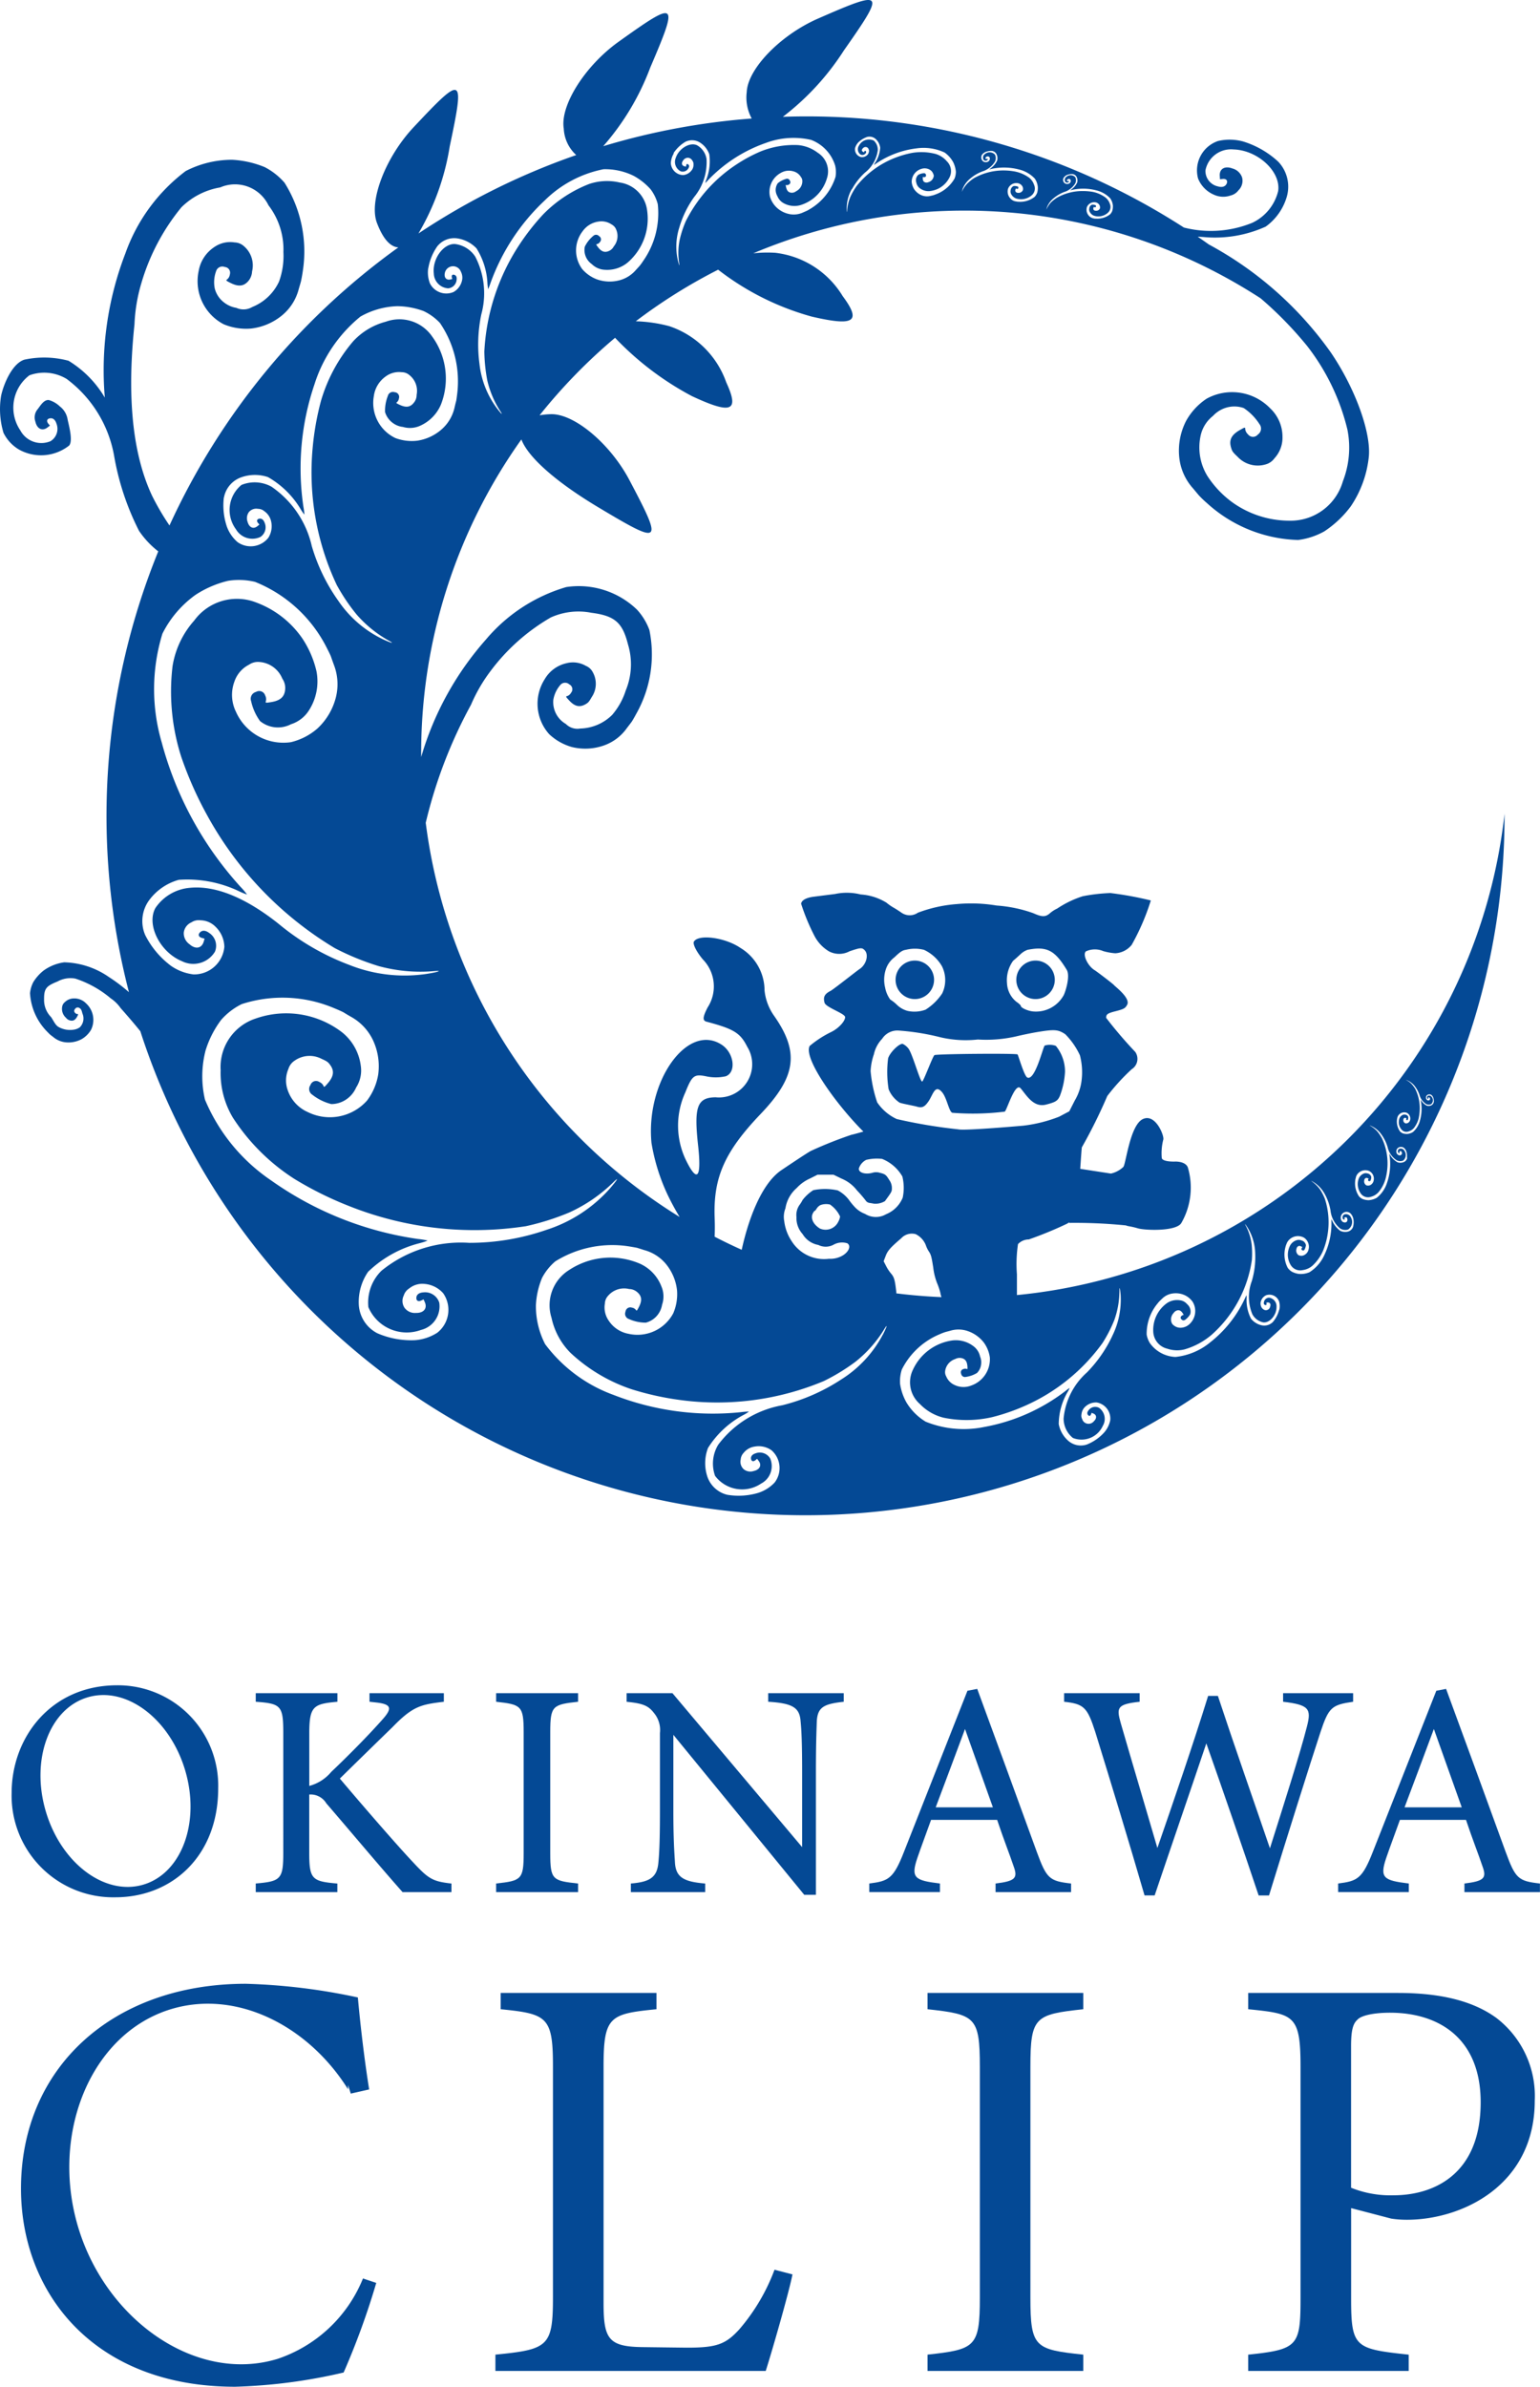
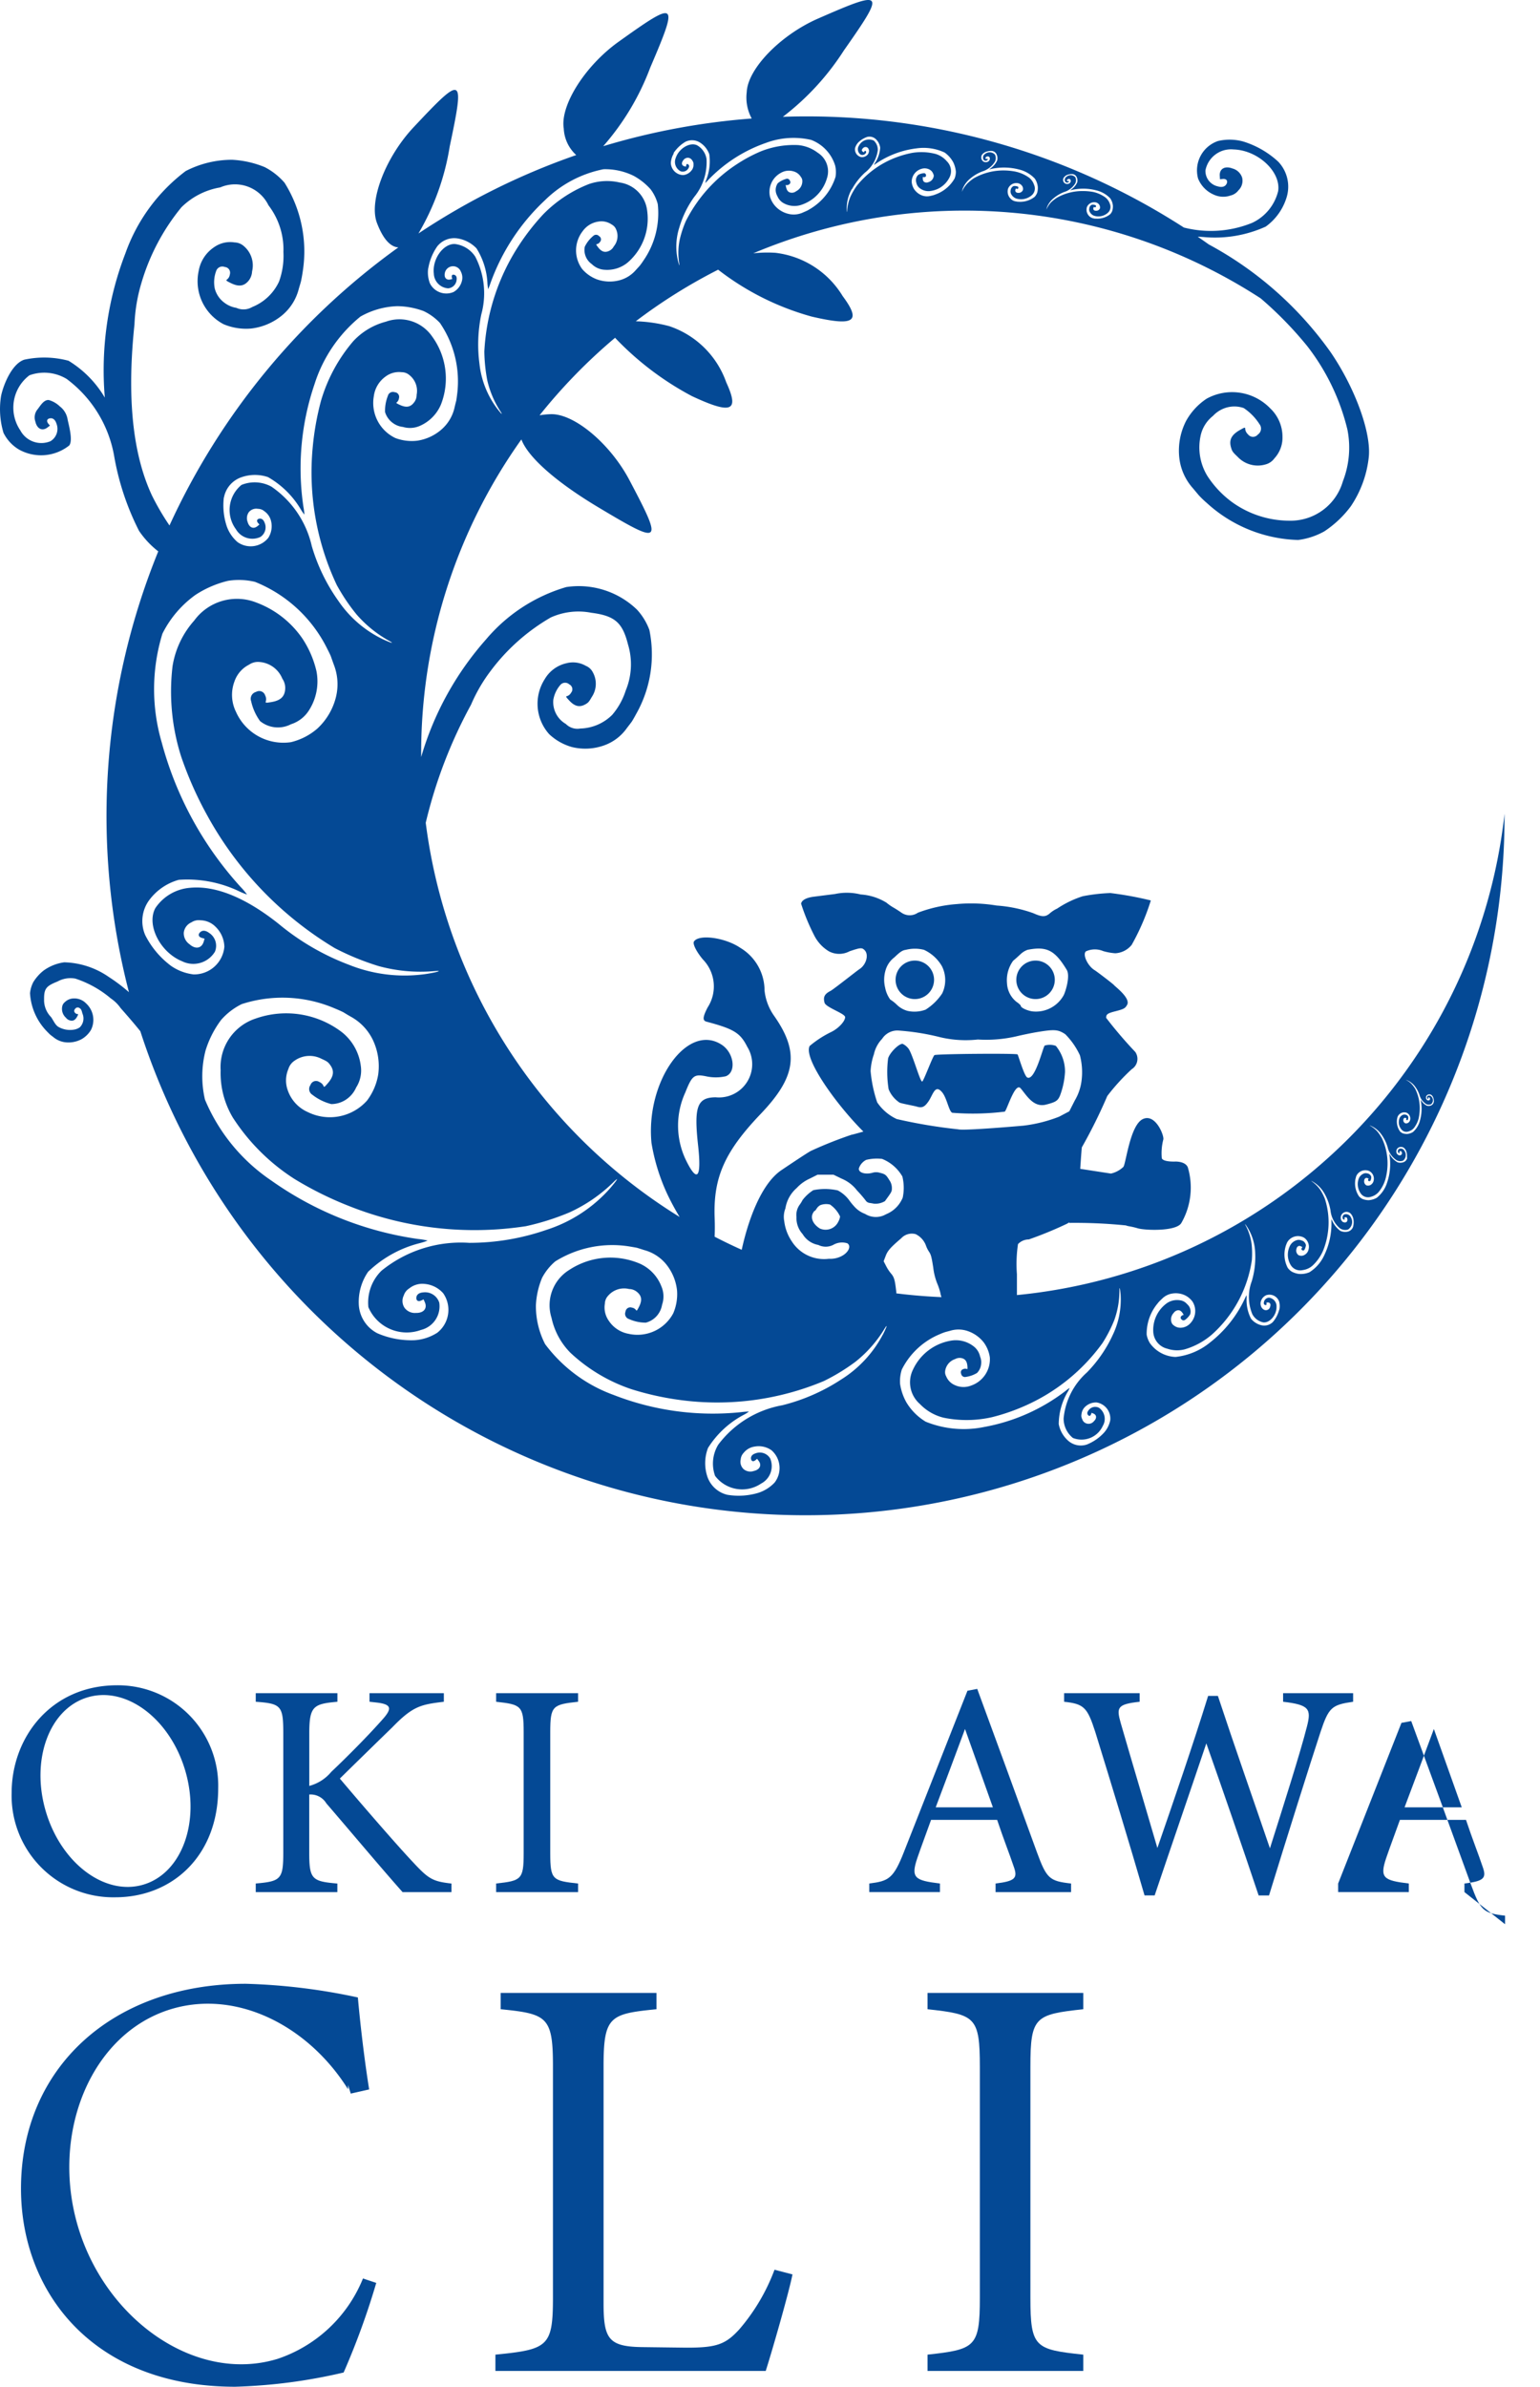
<svg xmlns="http://www.w3.org/2000/svg" width="157.64" height="244.187" viewBox="0 0 157.64 244.187">
  <path d="M154.01,83.26A55.629,55.629,0,0,1,104.095,132.5v-2.138a13.749,13.749,0,0,1,.112-3.077,1.528,1.528,0,0,1,1.109-.478,39.015,39.015,0,0,0,3.872-1.59,2.1,2.1,0,0,0,.256-.156v.055a51.611,51.611,0,0,1,5.817.259c.21.1.438.069,1.207.294s4,.331,4.471-.565a7.268,7.268,0,0,0,.645-5.687c-.277-.631-1.305-.576-1.305-.576s-1.222.052-1.354-.346a5.6,5.6,0,0,1,.153-1.9c.124-.369-.8-2.737-2.109-2.092s-1.723,4.635-1.985,4.892a2.73,2.73,0,0,1-1.265.674l-3.143-.484c.072-1.075.121-1.752.161-2.19a52.886,52.886,0,0,0,2.61-5.264,21.266,21.266,0,0,1,2.5-2.74,1.247,1.247,0,0,0,.392-1.723l-.035-.049a44.015,44.015,0,0,1-2.976-3.483c0-.363.144-.47.956-.674.861-.222,1-.3,1.2-.671.357-.683-1.265-1.878-1.334-1.988s-1.789-1.417-1.988-1.536c-.714-.423-1.279-1.619-.9-1.933a2.191,2.191,0,0,1,1.766-.026,5.947,5.947,0,0,0,1.236.222,2.311,2.311,0,0,0,1.68-.861,23.485,23.485,0,0,0,1.959-4.543,35.558,35.558,0,0,0-4.14-.758,18.03,18.03,0,0,0-2.835.328,10.375,10.375,0,0,0-2.613,1.262,3.106,3.106,0,0,0-.732.47c-.461.406-.81.406-1.714,0a13.992,13.992,0,0,0-3.745-.781,15.931,15.931,0,0,0-4.039-.153,14.228,14.228,0,0,0-4.028.887,1.47,1.47,0,0,1-1.674,0c-.2-.141-.542-.363-.778-.5a5.073,5.073,0,0,1-.763-.527,5.732,5.732,0,0,0-2.642-.841,5.824,5.824,0,0,0-2.627-.046l-2.161.274c-.789.1-1.25.36-1.308.717a21.222,21.222,0,0,0,1.36,3.281,3.981,3.981,0,0,0,1.478,1.587,2.253,2.253,0,0,0,2.123,0c1.121-.38,1.268-.389,1.538-.115.461.464.17,1.51-.547,1.956-.251.164-2.642,2.06-2.933,2.21-.622.317-.778.631-.619,1.213.13.484,2.106,1.1,2.106,1.475,0,.421-.674,1.147-1.4,1.507a10.59,10.59,0,0,0-2.23,1.443c-.668,1.265,2.74,6.01,5.5,8.758-.49.138-1.037.294-1.227.328a42.178,42.178,0,0,0-4.1,1.628c-.291.118-2.959,1.919-3.086,2.005-2.106,1.44-3.42,5.266-4.042,8.133-.936-.421-1.864-.867-2.774-1.34.029-.588.029-1.291,0-2.025-.13-4.071,1.057-6.707,4.71-10.53s4-6.341,1.331-10.109a5.473,5.473,0,0,1-.931-2.527,5.092,5.092,0,0,0-2.481-4.362c-1.544-1.054-4.252-1.426-4.745-.645-.147.239.245,1.031.91,1.827a3.957,3.957,0,0,1,.493,4.912c-.51.985-.539,1.348-.118,1.461,2.809.746,3.451,1.144,4.172,2.57a3.4,3.4,0,0,1-3.235,5.166c-1.9.02-2.239.962-1.792,4.984.363,3.325-.109,3.82-1.291,1.36a8.139,8.139,0,0,1-.026-6.834c.691-1.731.9-1.9,2.109-1.662a4.685,4.685,0,0,0,2.04,0c1.1-.421.841-2.4-.421-3.224-3.5-2.285-7.793,3.725-7.188,10.043a20.084,20.084,0,0,0,1.619,5.238,25.749,25.749,0,0,0,1.262,2.339A55.641,55.641,0,0,1,43.58,84.179,48.552,48.552,0,0,1,48.216,72.1a16.329,16.329,0,0,1,2-3.446,20.441,20.441,0,0,1,6.162-5.48,6.878,6.878,0,0,1,4.151-.481c2.42.308,3.192,1.011,3.754,3.235a7,7,0,0,1-.23,4.716,7.152,7.152,0,0,1-1.391,2.5A4.808,4.808,0,0,1,59.4,74.536a1.665,1.665,0,0,1-1.478-.467A2.578,2.578,0,0,1,56.64,71.6a3.118,3.118,0,0,1,.709-1.51.635.635,0,0,1,.89-.1l.032.029a.554.554,0,0,1,.265.735.6.6,0,0,1-.078.118.732.732,0,0,1-.372.337c-.19.049-.19.055.144.421.588.651,1.095.772,1.708.421.282-.161.363-.259.631-.729a2.421,2.421,0,0,0,.107-2.553,1.378,1.378,0,0,0-.706-.645,2.642,2.642,0,0,0-2-.265,3.447,3.447,0,0,0-2.207,1.622,4.665,4.665,0,0,0,.452,5.632,5.615,5.615,0,0,0,2.316,1.314,5.728,5.728,0,0,0,3.264-.15A4.832,4.832,0,0,0,64.17,74.49c.21-.271.421-.55.481-.631s.279-.455.487-.844a12.354,12.354,0,0,0,1.334-8.565,6.281,6.281,0,0,0-1.262-2.071,8.586,8.586,0,0,0-7.246-2.316,17,17,0,0,0-8.214,5.359,31.351,31.351,0,0,0-6.638,12.031v-.311A55.3,55.3,0,0,1,53.37,44.96c.671,1.775,3.428,4.293,7.986,7.009,6.407,3.829,6.537,3.708,3.06-2.875-1.971-3.716-5.655-6.8-8.047-6.718a8.322,8.322,0,0,0-1.135.112A55.989,55.989,0,0,1,62.96,34.56a30.667,30.667,0,0,0,7.862,5.964c4.068,1.9,4.892,1.57,3.518-1.409a9.328,9.328,0,0,0-5.831-5.745,14.98,14.98,0,0,0-3.428-.5,55.34,55.34,0,0,1,8.43-5.278,27.569,27.569,0,0,0,9.585,4.8c4.373,1.017,5.111.524,3.158-2.106a9.32,9.32,0,0,0-6.891-4.422,13.4,13.4,0,0,0-2.256.052,55.69,55.69,0,0,1,51.938,4.607l.1.086a37.892,37.892,0,0,1,4.667,4.8,22.525,22.525,0,0,1,4.114,8.542,9.5,9.5,0,0,1-.464,5.289,5.565,5.565,0,0,1-5.477,4.033,10.062,10.062,0,0,1-5.825-1.87,10.2,10.2,0,0,1-2.564-2.7,5.6,5.6,0,0,1-.709-4.062,3.506,3.506,0,0,1,1.282-2.092,3.005,3.005,0,0,1,1.227-.8,2.912,2.912,0,0,1,1.916,0,5.587,5.587,0,0,1,1.616,1.651.73.73,0,0,1-.135,1.031l-.032.023a.641.641,0,0,1-.9.1.748.748,0,0,1-.115-.118.889.889,0,0,1-.279-.51c0-.228-.017-.23-.519.055-.9.5-1.167,1.034-.928,1.824.1.36.187.478.651.913a2.821,2.821,0,0,0,2.869.8,1.63,1.63,0,0,0,.919-.631,3.108,3.108,0,0,0,.821-2.187,4.006,4.006,0,0,0-1.265-2.93,5.419,5.419,0,0,0-6.5-.98,6.5,6.5,0,0,0-2.109,2.287,6.671,6.671,0,0,0-.691,3.734,5.6,5.6,0,0,0,1.412,3.16c.248.3.513.614.591.706a9.818,9.818,0,0,0,.81.778,14.433,14.433,0,0,0,9.352,3.791,7.378,7.378,0,0,0,2.682-.882,10.745,10.745,0,0,0,2.714-2.567,11.125,11.125,0,0,0,1.838-5.033c.262-2.5-1.4-7.061-3.9-10.723a36.538,36.538,0,0,0-12.48-11.034q-.562-.4-1.129-.787c.156,0,.369.017.6.032a12.6,12.6,0,0,0,6.361-1.069,5.745,5.745,0,0,0,2.123-2.95,3.714,3.714,0,0,0-.841-3.688,9.331,9.331,0,0,0-3.581-2.066,5.245,5.245,0,0,0-2.587-.052,3.176,3.176,0,0,0-2.04,3.84,3.022,3.022,0,0,0,1.6,1.645,2.283,2.283,0,0,0,1.72.092,1.406,1.406,0,0,0,.812-.533,1.355,1.355,0,0,0,.377-1.3,1.429,1.429,0,0,0-.988-.933c-.789-.3-1.36.04-1.3.769l.02.334.274-.029c.36-.035.533.153.426.444-.135.331-.467.447-.913.314a1.614,1.614,0,0,1-1.273-1.642,2.663,2.663,0,0,1,2.869-2.138c2.5.069,4.877,2.285,4.572,4.264a4.857,4.857,0,0,1-2.65,3.241,11.2,11.2,0,0,1-7,.484,71.218,71.218,0,0,0-38.72-11.371c-.781,0-1.556.017-2.331.043a26.569,26.569,0,0,0,6.249-6.79C90.67-.948,90.56-1.083,83.738,1.9c-3.852,1.685-7.2,5.137-7.3,7.525a4.507,4.507,0,0,0,.51,2.7,71.211,71.211,0,0,0-15.2,2.832,26.005,26.005,0,0,0,4.808-8.029c2.933-6.86,2.8-6.969-3.258-2.639-3.423,2.455-5.981,6.511-5.589,8.87a3.9,3.9,0,0,0,1.276,2.705,71.171,71.171,0,0,0-16.151,8.023,25.38,25.38,0,0,0,3.2-8.9c1.541-7.306,1.392-7.387-3.7-1.965-2.881,3.071-4.6,7.557-3.748,9.789.628,1.654,1.386,2.455,2.19,2.5A71.879,71.879,0,0,0,17.349,53.762a25.959,25.959,0,0,1-1.783-3.045c-2.23-4.751-2.489-11-1.8-17.542a17.083,17.083,0,0,1,.7-4.189,21.9,21.9,0,0,1,4.105-7.779,7.4,7.4,0,0,1,3.967-2.031,3.811,3.811,0,0,1,4.947,1.832,7.425,7.425,0,0,1,1.527,4.785,7.678,7.678,0,0,1-.449,3.016,5.121,5.121,0,0,1-2.74,2.6,1.755,1.755,0,0,1-1.634.086,2.721,2.721,0,0,1-1.236-.536,2.6,2.6,0,0,1-.971-1.449,3.273,3.273,0,0,1,.141-1.769.664.664,0,0,1,.83-.444l.061.02a.585.585,0,0,1,.536.64.407.407,0,0,1-.026.141.761.761,0,0,1-.254.472c-.164.124-.161.13.311.369.827.421,1.383.363,1.861-.21a1.661,1.661,0,0,0,.363-.965,2.59,2.59,0,0,0-.844-2.584,1.48,1.48,0,0,0-.942-.377,2.851,2.851,0,0,0-2.092.481,3.668,3.668,0,0,0-1.59,2.44,4.967,4.967,0,0,0,2.553,5.448,5.957,5.957,0,0,0,2.812.441,6.067,6.067,0,0,0,3.192-1.366,5.14,5.14,0,0,0,1.688-2.679c.1-.346.21-.7.233-.81s.115-.556.179-1.011A13.2,13.2,0,0,0,29.129,18.7,6.782,6.782,0,0,0,27.1,17.1a10.092,10.092,0,0,0-3.33-.752A10.318,10.318,0,0,0,19.009,17.5a18.119,18.119,0,0,0-6.171,8.415,33.257,33.257,0,0,0-2.109,14.765,10.873,10.873,0,0,0-3.714-3.771A9.642,9.642,0,0,0,2.483,36.8C1.222,37.219.36,39.325.11,40.507a8.42,8.42,0,0,0,.248,3.777,4.112,4.112,0,0,0,1.567,1.7,4.644,4.644,0,0,0,5.16-.406c.395-.5-.023-2-.161-2.642a2.089,2.089,0,0,0-.8-1.357A2.681,2.681,0,0,0,5,40.93c-.536-.061-.913.66-1.173.971a1.294,1.294,0,0,0-.207,1.23c.164.749.714,1.014,1.245.6l.248-.187-.164-.193c-.207-.256-.153-.484.13-.544.317-.072.568.118.7.533a1.474,1.474,0,0,1-.611,1.8,2.434,2.434,0,0,1-3.083-1.1,4.146,4.146,0,0,1,.928-5.644,4.439,4.439,0,0,1,3.812.375,12.532,12.532,0,0,1,4.843,7.79,27.04,27.04,0,0,0,2.561,7.747A9.149,9.149,0,0,0,16.2,56.412a71.84,71.84,0,0,0-3,45.1,17.327,17.327,0,0,0-2.051-1.55,8.371,8.371,0,0,0-4.575-1.507,4.7,4.7,0,0,0-2.109.841,4.529,4.529,0,0,0-1.049,1.173,3.105,3.105,0,0,0-.343,1.149,6.1,6.1,0,0,0,1.723,3.9c.15.153.3.305.337.337s.173.133.308.236a2.334,2.334,0,0,0,1.357.556,2.848,2.848,0,0,0,1.564-.334,2.682,2.682,0,0,0,.942-.925,2.286,2.286,0,0,0-.5-2.737,1.672,1.672,0,0,0-1.247-.5,1.334,1.334,0,0,0-.919.377.75.75,0,0,0-.259.4,1.215,1.215,0,0,0,.375,1.2.735.735,0,0,0,.4.271c.331.092.562-.035.761-.421.109-.21.109-.225.02-.225a.336.336,0,0,1-.228-.109.271.271,0,0,1-.055-.38l.035-.04a.314.314,0,0,1,.435-.1l.017.012c.245.13.248.461.328.631a1.274,1.274,0,0,1-.3,1.34,1.406,1.406,0,0,1-.464.21,2.407,2.407,0,0,1-1.7-.242c-.346-.19-.524-.657-.778-1.02a2.466,2.466,0,0,1-.712-1.815c-.014-1.132.259-1.371,1.368-1.818a2.748,2.748,0,0,1,1.835-.3,10.834,10.834,0,0,1,3.624,2.025,3.814,3.814,0,0,1,1.005.988c.714.807,1.4,1.6,2.02,2.371A71.562,71.562,0,0,0,154.01,83.473V83.26M103.732,98.278c.164-.135.484-.421.723-.645a2.04,2.04,0,0,1,.738-.458c1.962-.38,2.783.037,4,2.048.392.651-.15,2.3-.311,2.6a3.236,3.236,0,0,1-3.183,1.654c-.544-.069-1.207-.377-1.207-.568,0-.061-.213-.256-.458-.421a2.6,2.6,0,0,1-.954-1.9,3.375,3.375,0,0,1,.642-2.308m-13.054.925a2.528,2.528,0,0,1,.89-1.262c.591-.568.812-.712,1.17-.766a3.8,3.8,0,0,1,1.852,0,4.12,4.12,0,0,1,1.838,1.674,3.165,3.165,0,0,1,.029,2.786,5.668,5.668,0,0,1-1.7,1.662,3.285,3.285,0,0,1-1.832.13,2.494,2.494,0,0,1-1.126-.648,3.913,3.913,0,0,0-.66-.516,3.007,3.007,0,0,1-.521-1.21,3.375,3.375,0,0,1,.061-1.852M89.448,107.9a3.306,3.306,0,0,1,.853-1.622,1.85,1.85,0,0,1,1.688-.841,24.3,24.3,0,0,1,4.267.686,11.386,11.386,0,0,0,3.837.23,13.8,13.8,0,0,0,3.918-.317c.628-.153,1.576-.346,2.1-.435,1.841-.305,2.192-.279,2.933.21a7.545,7.545,0,0,1,1.5,2.158,6.857,6.857,0,0,1,.158,2.674,5.242,5.242,0,0,1-.683,1.95l-.562,1.106-1.04.55a14.809,14.809,0,0,1-3.633.916c-1.02.092-6.174.53-6.7.377a52.506,52.506,0,0,1-6.292-1.052,4.885,4.885,0,0,1-2-1.708,13.682,13.682,0,0,1-.674-3.2,6.153,6.153,0,0,1,.317-1.659m-9.035,15.7a3.456,3.456,0,0,1,1.149-2.071,4.126,4.126,0,0,1,1.354-.974l.781-.392h1.639l.844.409a3.8,3.8,0,0,1,1.559,1.2,12.859,12.859,0,0,1,.87,1.005.57.57,0,0,0,.421.274c.161.023.357.058.438.075a1.891,1.891,0,0,0,1.129-.259c.709-.968.712-.98.712-1.351a1.393,1.393,0,0,0-.268-.812c-.326-.533-.421-.608-.965-.738a1.259,1.259,0,0,0-.758,0c-.8.219-1.538-.06-1.363-.521a1.53,1.53,0,0,1,.723-.8,4.631,4.631,0,0,1,1.631-.1,4.2,4.2,0,0,1,2.074,1.8,4.914,4.914,0,0,1,.037,2.158A3.09,3.09,0,0,1,90.7,124.23a2.078,2.078,0,0,1-2.152-.037,2.742,2.742,0,0,1-1.1-.755,6.584,6.584,0,0,1-.553-.683,3.479,3.479,0,0,0-1.135-.962,6.024,6.024,0,0,0-2.506-.026,4.263,4.263,0,0,0-1.1,1.008,3.416,3.416,0,0,1-.279.458,1.794,1.794,0,0,0-.346,1.282,2.435,2.435,0,0,0,.631,1.746,2.355,2.355,0,0,0,1.6,1.109,1.709,1.709,0,0,0,1.524,0,1.8,1.8,0,0,1,1.452-.167c.429.279.121.956-.611,1.322a2.514,2.514,0,0,1-1.279.262A3.912,3.912,0,0,1,81.047,127a4.694,4.694,0,0,1-.769-2.057,2.358,2.358,0,0,1,.124-1.322m5.592.844a1.5,1.5,0,0,1-.176.516,1.44,1.44,0,0,1-1.893.709c-.677-.421-.968-1.034-.729-1.536.078-.15.158-.268.2-.268s.115-.1.2-.233a1,1,0,0,1,.369-.351,1.683,1.683,0,0,1,1-.063,3.05,3.05,0,0,1,1.031,1.227M107.157,21.242a2.225,2.225,0,0,1,.706-.968,3.729,3.729,0,0,1,1.075-.631,2.019,2.019,0,0,0,1.141-.9.715.715,0,0,0-.009-.614.659.659,0,0,0-.907-.04.386.386,0,0,0-.118.507.243.243,0,0,0,.3.061.1.1,0,0,0,.066-.121c-.017-.046-.055-.046-.089,0l-.026.029-.035-.029c-.078-.078-.046-.17.072-.21a.2.2,0,0,1,.2.012.249.249,0,0,1,.035.314.313.313,0,0,1-.193.15.418.418,0,0,1-.47-.648.824.824,0,0,1,.294-.242,1.347,1.347,0,0,1,.593-.1.532.532,0,0,1,.432.334.784.784,0,0,1,.04.524,1.764,1.764,0,0,1-.6.712,1.236,1.236,0,0,0-.1.081.926.926,0,0,0,.156-.029,5.245,5.245,0,0,1,2.492.04,2.884,2.884,0,0,1,1.44.824,1.6,1.6,0,0,1,.268.732,1.676,1.676,0,0,1-.06.536,1.034,1.034,0,0,1-.213.349,2.083,2.083,0,0,1-1.386.455h-.167l-.133-.023a.882.882,0,0,1-.452-.222.98.98,0,0,1-.271-.481.95.95,0,0,1,.02-.449.8.8,0,0,1,.812-.5.575.575,0,0,1,.421.21.482.482,0,0,1,.112.32.237.237,0,0,1-.043.158.4.4,0,0,1-.392.176.259.259,0,0,1-.158-.037c-.1-.066-.121-.153-.066-.291.029-.078.029-.078.055-.052a.154.154,0,0,0,.081.032.1.1,0,0,0,.109-.081v-.017c0-.075-.014-.109-.081-.13a.833.833,0,0,0-.337-.035.447.447,0,0,0-.21.181.489.489,0,0,0-.058.21.465.465,0,0,0,.058.354.8.8,0,0,0,.452.386,1.444,1.444,0,0,0,1.357-.279.807.807,0,0,0,.233-.962,1.392,1.392,0,0,0-.441-.631,3.332,3.332,0,0,0-1.262-.568,5.737,5.737,0,0,0-.968-.092,5.336,5.336,0,0,0-2.734.677,4.26,4.26,0,0,0-.576.444,2.537,2.537,0,0,0-.478.7c-.046.115-.043.052.017-.115m-8.634-1.9a2.613,2.613,0,0,1,.81-1.1,4.2,4.2,0,0,1,1.222-.714,2.3,2.3,0,0,0,1.3-1.028.794.794,0,0,0-.014-.694.745.745,0,0,0-1.028-.055.438.438,0,0,0-.135.579.269.269,0,0,0,.337.072c.069-.032.1-.084.081-.138s-.06-.055-.1-.012l-.037.035-.035-.04c-.089-.089-.049-.19.081-.236a.219.219,0,0,1,.222.014.2.2,0,0,1,.089.21.236.236,0,0,1-.04.153.391.391,0,0,1-.23.176.51.51,0,0,1-.375-.037.529.529,0,0,1-.156-.706.912.912,0,0,1,.337-.271,1.578,1.578,0,0,1,.671-.121.613.613,0,0,1,.5.38.913.913,0,0,1,.046.6,2.053,2.053,0,0,1-.689.815.724.724,0,0,0-.118.092,1.229,1.229,0,0,0,.179-.037,6.094,6.094,0,0,1,2.846.046,3.272,3.272,0,0,1,1.636.939,1.794,1.794,0,0,1,.305.844,1.755,1.755,0,0,1-.066.611,1.362,1.362,0,0,1-.245.4,2.384,2.384,0,0,1-1.585.516l-.193-.009-.144-.029a.874.874,0,0,1-.519-.251,1.032,1.032,0,0,1-.291-1.052.908.908,0,0,1,.931-.57.674.674,0,0,1,.47.239.516.516,0,0,1,.13.366.283.283,0,0,1-.052.179.464.464,0,0,1-.447.21.289.289,0,0,1-.181-.043c-.112-.075-.138-.173-.081-.331.032-.089.032-.089.06-.061a.138.138,0,0,0,.092.032c.075.012.118-.026.13-.1a.116.116,0,0,0-.092-.15.923.923,0,0,0-.386-.04.467.467,0,0,0-.239.213.493.493,0,0,0-.072.23.6.6,0,0,0,.066.4.954.954,0,0,0,.521.438,1.732,1.732,0,0,0,.608.066,1.708,1.708,0,0,0,.945-.386.92.92,0,0,0,.256-1.095,1.546,1.546,0,0,0-.5-.72,3.7,3.7,0,0,0-1.438-.631,6.36,6.36,0,0,0-1.1-.112,6.142,6.142,0,0,0-3.109.789,4.539,4.539,0,0,0-.642.51,2.755,2.755,0,0,0-.556.792c-.061.138-.046.066.02-.13M87.2,19.378a6.492,6.492,0,0,1,1.345-1.72,3.48,3.48,0,0,0,1.308-2.285,1.258,1.258,0,0,0-.412-.991,1.154,1.154,0,0,0-1.51.513.668.668,0,0,0,.135.9.411.411,0,0,0,.524-.086.176.176,0,0,0,.037-.245c-.058-.066-.118-.04-.153.043l-.035.072-.081-.037c-.17-.075-.176-.248-.014-.386a.358.358,0,0,1,.331-.109.34.34,0,0,1,.248.242.35.35,0,0,1,.02.248.583.583,0,0,1-.23.377.752.752,0,0,1-.565.158.811.811,0,0,1-.619-.925,1.456,1.456,0,0,1,.331-.579,2.421,2.421,0,0,1,.9-.556.949.949,0,0,1,.931.262,1.444,1.444,0,0,1,.409.844,3.215,3.215,0,0,1-.533,1.559,1.371,1.371,0,0,0-.115.2,2.038,2.038,0,0,0,.236-.15A9.365,9.365,0,0,1,93.8,15.183a5.092,5.092,0,0,1,2.892.421,2.907,2.907,0,0,1,.9,1.028,2.851,2.851,0,0,1,.254.922,1.89,1.89,0,0,1-.133.712,3.68,3.68,0,0,1-1.988,1.642,1.788,1.788,0,0,1-.274.089l-.228.052a1.442,1.442,0,0,1-.882-.069,1.714,1.714,0,0,1-.758-.611,1.666,1.666,0,0,1-.259-.752,1.384,1.384,0,0,1,1.008-1.343,1.047,1.047,0,0,1,.812.072.788.788,0,0,1,.389.455.359.359,0,0,1,.035.282.741.741,0,0,1-.527.55.463.463,0,0,1-.291.037c-.207-.043-.291-.17-.291-.435,0-.144,0-.144.046-.118a.275.275,0,0,0,.153,0,.162.162,0,0,0,.133-.19l-.009-.037a.186.186,0,0,0-.2-.167l-.012,0a1.343,1.343,0,0,0-.565.161.721.721,0,0,0-.236.421.823.823,0,0,0,.026.375.934.934,0,0,0,.317.542,1.45,1.45,0,0,0,1.008.334,2.742,2.742,0,0,0,.913-.248,2.571,2.571,0,0,0,1.126-1.089,1.411,1.411,0,0,0-.239-1.72,2.432,2.432,0,0,0-1.135-.746,5.794,5.794,0,0,0-2.426-.109,9.9,9.9,0,0,0-1.651.47,9.423,9.423,0,0,0-4,2.89,6.981,6.981,0,0,0-.645,1.1,4.241,4.241,0,0,0-.34,1.458c-.02.23-.04.121-.049-.2a3.967,3.967,0,0,1,.536-2.043M68.933,15.684a3.774,3.774,0,0,1,1.21-1.167,1.516,1.516,0,0,1,1.541.089,2.327,2.327,0,0,1,.919,1.167,5.146,5.146,0,0,1-.3,2.6,1.89,1.89,0,0,0-.112.349,2.571,2.571,0,0,0,.305-.308,14.978,14.978,0,0,1,5.9-3.791,8.071,8.071,0,0,1,4.633-.311,4.091,4.091,0,0,1,2.463,2.636,2.985,2.985,0,0,1,.035,1.152A5.875,5.875,0,0,1,83,21.334c-.179.107-.354.21-.4.23l-.346.15a2.284,2.284,0,0,1-1.394.2,2.667,2.667,0,0,1-1.38-.7,2.5,2.5,0,0,1-.657-1.08,2.211,2.211,0,0,1,1.1-2.443,1.635,1.635,0,0,1,1.291-.161,1.262,1.262,0,0,1,.766.573.668.668,0,0,1,.15.432,1.143,1.143,0,0,1-.637,1.031.683.683,0,0,1-.421.153c-.331,0-.516-.164-.605-.57-.058-.23-.055-.23.035-.21a.354.354,0,0,0,.239-.052.269.269,0,0,0,.141-.351l-.029-.049a.3.3,0,0,0-.377-.187l-.017.006a2.345,2.345,0,0,0-.847.444,1.248,1.248,0,0,0-.21.752,1.321,1.321,0,0,0,.176.57,1.446,1.446,0,0,0,.674.735,2.266,2.266,0,0,0,1.671.184,4.138,4.138,0,0,0,1.345-.7,4.064,4.064,0,0,0,1.386-2.069,2.25,2.25,0,0,0-.956-2.6,3.877,3.877,0,0,0-2.011-.778,9.129,9.129,0,0,0-3.814.645,15.286,15.286,0,0,0-2.406,1.285,15.01,15.01,0,0,0-5.266,5.854,10.848,10.848,0,0,0-.631,1.927,6.757,6.757,0,0,0-.043,2.383c.06.357-.017.21-.138-.3a6.366,6.366,0,0,1,.147-3.359,10.3,10.3,0,0,1,1.524-3.126,5.6,5.6,0,0,0,1.262-3.892,1.96,1.96,0,0,0-.971-1.4c-.735-.346-1.87.334-2.181,1.3a1.075,1.075,0,0,0,.51,1.366.658.658,0,0,0,.789-.311c.1-.161.1-.3-.02-.392s-.193-.029-.21.112l-.023.115-.13-.032c-.3-.063-.366-.323-.158-.6a.586.586,0,0,1,.481-.279.543.543,0,0,1,.461.291.555.555,0,0,1,.118.38.893.893,0,0,1-.23.663,1.22,1.22,0,0,1-.827.438,1.291,1.291,0,0,1-1.262-1.233,2.15,2.15,0,0,1,.317-1.005M43.84,27.456a5.524,5.524,0,0,1,.931-2.267,2.217,2.217,0,0,1,2.106-.789,3.432,3.432,0,0,1,1.9,1.011A7.369,7.369,0,0,1,49.9,29.063c.032.291.063.524.063.524A5.194,5.194,0,0,0,50.195,29a21.557,21.557,0,0,1,5.6-8.525,11.775,11.775,0,0,1,5.978-3.16,6.573,6.573,0,0,1,3.1.68,6.441,6.441,0,0,1,1.729,1.377,4.356,4.356,0,0,1,.729,1.512,8.5,8.5,0,0,1-1.475,5.788,6.56,6.56,0,0,1-.389.539l-.366.4a3.331,3.331,0,0,1-1.749,1.08,3.905,3.905,0,0,1-2.247-.109A3.734,3.734,0,0,1,59.6,27.534a3.207,3.207,0,0,1,.052-3.892,2.393,2.393,0,0,1,1.619-.974,1.84,1.84,0,0,1,1.354.308.969.969,0,0,1,.441.493,1.662,1.662,0,0,1-.239,1.743,1.026,1.026,0,0,1-.481.461c-.444.2-.784.081-1.144-.4C61,25,61,25,61.128,24.97a.5.5,0,0,0,.282-.21.384.384,0,0,0-.012-.547.3.3,0,0,0-.069-.049.414.414,0,0,0-.591-.037l-.04.037a3.265,3.265,0,0,0-.838,1.08,1.759,1.759,0,0,0,.72,1.778,2.012,2.012,0,0,0,1.331.579,3.293,3.293,0,0,0,2.331-.735,5.914,5.914,0,0,0,2.005-5.3,3.293,3.293,0,0,0-2.806-2.892,5.693,5.693,0,0,0-3.143.153,13.336,13.336,0,0,0-4.71,3.12,23.526,23.526,0,0,0-2.446,3.126,21.9,21.9,0,0,0-3.564,10.893,17.056,17.056,0,0,0,.3,2.939,9.937,9.937,0,0,0,1.348,3.183c.288.447.092.279-.354-.308a9.283,9.283,0,0,1-1.792-4.555,15.054,15.054,0,0,1,.187-5.056,8.158,8.158,0,0,0-.619-5.912,2.888,2.888,0,0,0-2.109-1.294c-1.184-.023-2.3,1.55-2.132,3.022A1.566,1.566,0,0,0,45.876,29.5a.948.948,0,0,0,.864-.876c.04-.277-.052-.461-.256-.51s-.271.075-.228.279l.037.158-.2.043c-.421.089-.665-.21-.55-.7a.857.857,0,0,1,1.634-.1,1.335,1.335,0,0,1,.089,1.014,1.792,1.792,0,0,1-.844,1.069,1.876,1.876,0,0,1-2.414-.884,3.1,3.1,0,0,1-.179-1.527M22.927,50.887a2.719,2.719,0,0,1,1.835-2.077,4.177,4.177,0,0,1,2.665,0,9.2,9.2,0,0,1,3.368,3.316,4.16,4.16,0,0,0,.366.524,6.422,6.422,0,0,0-.1-.781,26.721,26.721,0,0,1,1.132-12.555,14.6,14.6,0,0,1,4.7-6.923,8.182,8.182,0,0,1,3.777-1.066,8,8,0,0,1,2.688.5,5.511,5.511,0,0,1,1.677,1.219,10.6,10.6,0,0,1,1.775,7.176c-.046.372-.092.732-.118.818s-.1.38-.161.654a4.216,4.216,0,0,1-1.282,2.2,4.864,4.864,0,0,1-2.512,1.193,4.769,4.769,0,0,1-2.264-.268,3.974,3.974,0,0,1-2.207-4.281,2.931,2.931,0,0,1,1.193-2.005,2.29,2.29,0,0,1,1.659-.449,1.189,1.189,0,0,1,.772.279,2.063,2.063,0,0,1,.758,2.037,1.223,1.223,0,0,1-.268.781c-.363.481-.8.553-1.469.239-.383-.182-.383-.184-.256-.291a.65.65,0,0,0,.184-.386.477.477,0,0,0-.326-.593.344.344,0,0,0-.107-.017.538.538,0,0,0-.689.32l-.009.04a4.094,4.094,0,0,0-.291,1.671,2.138,2.138,0,0,0,.83,1.138,2.083,2.083,0,0,0,1,.38,2.518,2.518,0,0,0,1.786-.133,4.137,4.137,0,0,0,2.106-2.166,7.294,7.294,0,0,0-.9-6.949A4.067,4.067,0,0,0,39.5,32.912a6.937,6.937,0,0,0-3.342,2,16.481,16.481,0,0,0-3.31,6.134A28.342,28.342,0,0,0,32,45.877a27.023,27.023,0,0,0,2.466,13.964A19.647,19.647,0,0,0,36.5,62.866a12.28,12.28,0,0,0,3.322,2.691c.579.323.268.251-.573-.127a11.54,11.54,0,0,1-4.6-3.935,18.726,18.726,0,0,1-2.734-5.624,10.075,10.075,0,0,0-4.131-6.082,3.576,3.576,0,0,0-3.065-.176,3.313,3.313,0,0,0-.565,4.54,1.944,1.944,0,0,0,2.5.784,1.178,1.178,0,0,0,.432-1.461c-.121-.323-.331-.467-.585-.4-.207.055-.256.242-.081.438l.135.153-.193.158c-.421.346-.856.153-1.02-.441a1.069,1.069,0,0,1,.135-.991.981.981,0,0,1,.928-.334,1.021,1.021,0,0,1,.668.254,1.706,1.706,0,0,1,.686,1.054,2.217,2.217,0,0,1-.294,1.659,2.311,2.311,0,0,1-3.155.432,3.819,3.819,0,0,1-1.08-1.559,6.741,6.741,0,0,1-.314-3.016M17.441,98.768A8.95,8.95,0,0,1,14.86,95.66,3.619,3.619,0,0,1,15.344,92,5.656,5.656,0,0,1,18.3,90.016a12.316,12.316,0,0,1,6.183,1.175,6.143,6.143,0,0,0,.807.328,8.237,8.237,0,0,0-.683-.8A35.61,35.61,0,0,1,16.56,75.98a19.379,19.379,0,0,1,.063-11.141,10.833,10.833,0,0,1,3.388-3.976,10.564,10.564,0,0,1,3.342-1.44,7.094,7.094,0,0,1,2.754.109,14.091,14.091,0,0,1,7.283,6.632c.225.435.441.876.478.985s.173.493.3.844a5.5,5.5,0,0,1,.21,3.368,6.535,6.535,0,0,1-1.9,3.186,6.4,6.4,0,0,1-2.705,1.386,5.308,5.308,0,0,1-5.618-3.106A3.911,3.911,0,0,1,24,69.722,3.02,3.02,0,0,1,25.5,68a1.606,1.606,0,0,1,1.052-.271A2.742,2.742,0,0,1,28.9,69.434a1.684,1.684,0,0,1,.294,1.052c-.049.8-.487,1.2-1.475,1.354-.553.086-.556.084-.5-.127a.841.841,0,0,0-.078-.568.633.633,0,0,0-.792-.415.578.578,0,0,0-.144.063.724.724,0,0,0-.521.873l.017.046a5.46,5.46,0,0,0,.919,2.063,2.9,2.9,0,0,0,3.16.326,3.4,3.4,0,0,0,1.876-1.472,5.476,5.476,0,0,0,.738-3.958,10.208,10.208,0,0,0-1.438-3.339,9.891,9.891,0,0,0-4.7-3.679,5.412,5.412,0,0,0-6.378,1.841,9.179,9.179,0,0,0-2.218,4.682,21.927,21.927,0,0,0,.882,9.222,37.341,37.341,0,0,0,2.642,5.975A36.046,36.046,0,0,0,34.263,97a26.731,26.731,0,0,0,4.494,1.841,16.26,16.26,0,0,0,5.687.516c.87-.075.475.078-.729.277a15.313,15.313,0,0,1-8-.928,25.146,25.146,0,0,1-7.2-4.192c-3.371-2.679-6.462-3.938-9.072-3.682A4.739,4.739,0,0,0,15.909,92.9c-.948,1.708.478,4.543,2.74,5.451A2.588,2.588,0,0,0,22,97.371a1.569,1.569,0,0,0-.611-1.936c-.366-.268-.709-.277-.939-.017-.207.228-.1.458.236.547l.256.072-.092.314c-.207.683-.841.8-1.449.256a1.366,1.366,0,0,1-.588-1.19,1.313,1.313,0,0,1,.784-1.052,1.351,1.351,0,0,1,.922-.21,2.219,2.219,0,0,1,1.547.666,2.939,2.939,0,0,1,.9,2.045,3.1,3.1,0,0,1-3.155,2.826,5.085,5.085,0,0,1-2.377-.925m20.27,34.96a4.264,4.264,0,0,0,5.385,2.342,2.487,2.487,0,0,0,1.876-2.789,1.521,1.521,0,0,0-1.645-1.054c-.435.032-.694.236-.7.565-.012.294.21.406.507.262l.233-.109.13.294c.274.631-.127,1.109-.91,1.089a1.314,1.314,0,0,1-1.17-.524,1.261,1.261,0,0,1-.078-1.262,1.3,1.3,0,0,1,.556-.72,2.132,2.132,0,0,1,1.553-.464,2.856,2.856,0,0,1,1.927.959,2.974,2.974,0,0,1-.605,4.036,4.916,4.916,0,0,1-2.316.766,8.746,8.746,0,0,1-3.823-.712,3.51,3.51,0,0,1-1.9-3.011,5.453,5.453,0,0,1,.959-3.281,11.759,11.759,0,0,1,5.3-2.93,6.211,6.211,0,0,0,.792-.259,7.3,7.3,0,0,0-.994-.164,34.382,34.382,0,0,1-15-5.972,18.694,18.694,0,0,1-6.8-8.286,10.546,10.546,0,0,1,.063-5.033,10.2,10.2,0,0,1,1.593-3.123,6.793,6.793,0,0,1,2.106-1.616,13.559,13.559,0,0,1,9.475.421c.441.179.87.377.962.432s.421.262.743.441a5.363,5.363,0,0,1,2.244,2.371,6.279,6.279,0,0,1,.55,3.521,6.054,6.054,0,0,1-1.152,2.691,5.1,5.1,0,0,1-6.07,1.164,3.771,3.771,0,0,1-2.031-2.2,2.96,2.96,0,0,1,.055-2.2,1.556,1.556,0,0,1,.619-.841,2.659,2.659,0,0,1,2.78-.2c.55.248.663.326.87.614.458.617.38,1.184-.251,1.907-.354.406-.363.406-.441.21a.81.81,0,0,0-.412-.366.6.6,0,0,0-.838.176.509.509,0,0,0-.066.138.692.692,0,0,0,.144.962l.043.029a5.214,5.214,0,0,0,1.95.959,2.751,2.751,0,0,0,1.694-.6,2.856,2.856,0,0,0,.844-1.095,3.224,3.224,0,0,0,.472-2.25,5.225,5.225,0,0,0-1.89-3.382,9.4,9.4,0,0,0-8.87-1.423,5.217,5.217,0,0,0-3.581,5.287,8.888,8.888,0,0,0,1.247,4.843,20.917,20.917,0,0,0,6.315,6.283,35.8,35.8,0,0,0,5.612,2.78,34.756,34.756,0,0,0,18.069,2.051,25.6,25.6,0,0,0,4.457-1.409,15.74,15.74,0,0,0,4.523-3.111c.593-.588.395-.233-.369.654a14.654,14.654,0,0,1-6.5,4.238,24.091,24.091,0,0,1-7.908,1.331,12.893,12.893,0,0,0-8.986,2.855,4.57,4.57,0,0,0-1.34,3.7m52.67,2.82a12.058,12.058,0,0,1-4.313,4.633,19.611,19.611,0,0,1-5.992,2.61,10.506,10.506,0,0,0-6.546,4.028,3.719,3.719,0,0,0-.328,3.192,3.462,3.462,0,0,0,4.71.792,2.014,2.014,0,0,0,.933-2.57,1.233,1.233,0,0,0-1.51-.521c-.337.107-.5.323-.447.591.052.23.236.279.455.1l.161-.135.158.21c.34.444.121.9-.5,1.037a1.072,1.072,0,0,1-1.026-.179,1.029,1.029,0,0,1-.311-.994,1.094,1.094,0,0,1,.3-.68A1.748,1.748,0,0,1,77.256,148a2.272,2.272,0,0,1,1.717.377,2.421,2.421,0,0,1,.314,3.31,3.952,3.952,0,0,1-1.68,1.052,7.033,7.033,0,0,1-3.163.193,2.856,2.856,0,0,1-2.083-2.008,4.356,4.356,0,0,1,.112-2.78,9.616,9.616,0,0,1,3.618-3.371,3.741,3.741,0,0,0,.579-.36,7.657,7.657,0,0,0-.815.066A27.921,27.921,0,0,1,62.8,142.714a15.211,15.211,0,0,1-7-5.194,8.48,8.48,0,0,1-.942-4,8.342,8.342,0,0,1,.631-2.783,5.718,5.718,0,0,1,1.351-1.685,11.044,11.044,0,0,1,7.58-1.527c.38.063.761.127.844.156s.386.118.668.213a4.362,4.362,0,0,1,2.241,1.432,5.121,5.121,0,0,1,1.129,2.682,4.978,4.978,0,0,1-.383,2.351,4.15,4.15,0,0,1-4.569,2.106,3.085,3.085,0,0,1-2.04-1.348,2.357,2.357,0,0,1-.392-1.749,1.214,1.214,0,0,1,.32-.786,2.16,2.16,0,0,1,2.164-.7,1.287,1.287,0,0,1,.807.3c.49.406.544.867.181,1.564-.21.392-.21.392-.317.248a.637.637,0,0,0-.392-.21.492.492,0,0,0-.628.305.394.394,0,0,0-.026.115.561.561,0,0,0,.305.729l.04.014a4.183,4.183,0,0,0,1.734.375,2.236,2.236,0,0,0,1.222-.807,2.29,2.29,0,0,0,.444-1.026,2.6,2.6,0,0,0-.069-1.876,4.219,4.219,0,0,0-2.161-2.308,7.777,7.777,0,0,0-2.771-.634,7.691,7.691,0,0,0-4.514,1.265,4.248,4.248,0,0,0-1.8,4.895,7.231,7.231,0,0,0,1.93,3.569,17.093,17.093,0,0,0,6.243,3.728,29.616,29.616,0,0,0,5,1.109,28.289,28.289,0,0,0,14.7-1.939,20.467,20.467,0,0,0,3.25-1.985,12.7,12.7,0,0,0,2.95-3.348c.36-.582.271-.268-.158.591m1.348-4.6c-.118-1.029-.21-1.314-.51-1.659a4.1,4.1,0,0,1-.507-.772l-.251-.487.2-.521c.2-.547.484-.873,1.6-1.827a1.477,1.477,0,0,1,1.475-.424,2.106,2.106,0,0,1,1.04,1.121,2.952,2.952,0,0,0,.3.631c.23.331.285.533.464,1.671a6.316,6.316,0,0,0,.4,1.608,6.588,6.588,0,0,1,.323.959,2.363,2.363,0,0,0,.121.455q-2.338-.1-4.624-.386a3.393,3.393,0,0,0-.029-.366m22.12,4.759a13.582,13.582,0,0,1-2.576,3.693,7.2,7.2,0,0,0-2.391,4.713,2.557,2.557,0,0,0,.951,1.994,2.391,2.391,0,0,0,3.06-1.233,1.393,1.393,0,0,0-.38-1.847.837.837,0,0,0-1.066.236c-.161.193-.182.372-.055.51s.242.075.305-.1l.049-.138.164.066c.36.135.395.487.078.789a.7.7,0,0,1-.971.13.667.667,0,0,1-.233-.34.756.756,0,0,1-.069-.507,1.2,1.2,0,0,1,.421-.8,1.6,1.6,0,0,1,1.141-.395,1.668,1.668,0,0,1,1.377,1.827,2.735,2.735,0,0,1-.605,1.227,4.81,4.81,0,0,1-1.786,1.247,1.953,1.953,0,0,1-1.95-.421,3.012,3.012,0,0,1-.931-1.674,6.616,6.616,0,0,1,.908-3.276,2.742,2.742,0,0,0,.213-.421,3.982,3.982,0,0,0-.458.337,19.316,19.316,0,0,1-8.3,3.662,10.382,10.382,0,0,1-5.981-.542,5.767,5.767,0,0,1-1.988-2,5.556,5.556,0,0,1-.634-1.867,3.921,3.921,0,0,1,.179-1.472,7.605,7.605,0,0,1,3.918-3.627,5.275,5.275,0,0,1,.55-.21l.472-.124a2.914,2.914,0,0,1,1.821.032,3.528,3.528,0,0,1,1.631,1.167,3.383,3.383,0,0,1,.617,1.518,2.847,2.847,0,0,1-1.916,2.887,2.113,2.113,0,0,1-1.688-.058,1.649,1.649,0,0,1-.864-.887.862.862,0,0,1-.1-.579,1.5,1.5,0,0,1,1.017-1.187.962.962,0,0,1,.585-.112c.421.063.631.317.671.853.017.305.017.305-.1.259a.449.449,0,0,0-.305.023.338.338,0,0,0-.262.4.494.494,0,0,0,.026.086.394.394,0,0,0,.447.323l.026-.006a3,3,0,0,0,1.152-.406,1.488,1.488,0,0,0,.421-.916,1.539,1.539,0,0,0-.107-.763,1.8,1.8,0,0,0-.706-1.077,2.959,2.959,0,0,0-2.109-.573,5.238,5.238,0,0,0-4.053,2.985,2.941,2.941,0,0,0,.706,3.521,5.023,5.023,0,0,0,2.42,1.4,11.712,11.712,0,0,0,5-.061,20.63,20.63,0,0,0,3.333-1.152,19.479,19.479,0,0,0,7.94-6.425,14.13,14.13,0,0,0,1.2-2.331,8.882,8.882,0,0,0,.53-3.039c0-.467.063-.245.121.409a8.32,8.32,0,0,1-.867,4.267m17.1-2.705a3.18,3.18,0,0,1-.631,1.233,1.248,1.248,0,0,1-1.222.337,1.931,1.931,0,0,1-1.029-.66,4.174,4.174,0,0,1-.452-2.106,1.3,1.3,0,0,0-.017-.3s-.069.144-.15.32a12.277,12.277,0,0,1-3.581,4.523,6.665,6.665,0,0,1-3.529,1.475,3.373,3.373,0,0,1-2.613-1.4,2.434,2.434,0,0,1-.34-.884,4.847,4.847,0,0,1,1.118-3.189,3.147,3.147,0,0,1,.251-.285c.037-.029.124-.121.222-.21a1.841,1.841,0,0,1,1.046-.521,2.211,2.211,0,0,1,1.265.173,2.061,2.061,0,0,1,.8.668,1.812,1.812,0,0,1-.222,2.192,1.381,1.381,0,0,1-.962.467,1.07,1.07,0,0,1-.746-.242.6.6,0,0,1-.228-.3.957.957,0,0,1,.222-.971.625.625,0,0,1,.3-.242c.262-.089.447,0,.634.288.1.164.1.164.023.173a.3.3,0,0,0-.167.1.216.216,0,0,0-.032.3.27.27,0,0,0,.052.046.251.251,0,0,0,.351.043l.006,0a1.884,1.884,0,0,0,.524-.573.992.992,0,0,0-.32-1.037,1.118,1.118,0,0,0-.72-.392,1.863,1.863,0,0,0-1.354.3,3.372,3.372,0,0,0-1.389,2.887,1.871,1.871,0,0,0,1.44,1.766,3.121,3.121,0,0,0,1.78.066,7.467,7.467,0,0,0,2.795-1.524,12.654,12.654,0,0,0,4.077-7.6,8.935,8.935,0,0,0-.026-1.665,5.624,5.624,0,0,0-.6-1.87c-.138-.262-.037-.158.187.2a5.256,5.256,0,0,1,.784,2.65,8.591,8.591,0,0,1-.352,2.838,4.594,4.594,0,0,0,.055,3.368,1.629,1.629,0,0,0,1.126.844c.668.072,1.371-.761,1.354-1.6a.888.888,0,0,0-.763-.928.548.548,0,0,0-.527.449c-.037.156,0,.265.124.3s.156-.026.138-.147l-.014-.092.109-.017c.245-.029.377.158.279.421a.439.439,0,0,1-.738.242.542.542,0,0,1-.19-.268.767.767,0,0,1,0-.576.986.986,0,0,1,.527-.565,1.051,1.051,0,0,1,1.314.631,1.757,1.757,0,0,1,.026.864m7.557-8.513a.756.756,0,0,1-.573.519,1.189,1.189,0,0,1-.74-.084,2.573,2.573,0,0,1-.827-1.028,1.037,1.037,0,0,0-.084-.158v.21a7.485,7.485,0,0,1-.72,3.443,4.057,4.057,0,0,1-1.527,1.766,2.274,2.274,0,0,1-1.08.173,2.185,2.185,0,0,1-.723-.228,1.478,1.478,0,0,1-.421-.392,2.933,2.933,0,0,1-.256-2.045c.017-.072.037-.141.058-.21a1.278,1.278,0,0,1,.066-.179,1.152,1.152,0,0,1,.424-.568,1.292,1.292,0,0,1,.732-.248,1.317,1.317,0,0,1,.619.147,1.12,1.12,0,0,1,.478,1.262.833.833,0,0,1-.4.513.616.616,0,0,1-.472.075.324.324,0,0,1-.207-.1.571.571,0,0,1-.147-.591.34.34,0,0,1,.1-.21c.115-.118.236-.124.421-.014.1.058.1.058.066.084a.153.153,0,0,0-.066.1.131.131,0,0,0,.063.176l.035.012a.15.15,0,0,0,.2-.063l.009-.02a1.135,1.135,0,0,0,.138-.449.649.649,0,0,0-.193-.343.6.6,0,0,0-.262-.135.7.7,0,0,0-.507-.02,1.139,1.139,0,0,0-.651.527,2.07,2.07,0,0,0-.225.726,2.026,2.026,0,0,0,.248,1.227,1.14,1.14,0,0,0,1.268.573,1.9,1.9,0,0,0,.982-.441,4.522,4.522,0,0,0,1.115-1.59,7.776,7.776,0,0,0,.164-5.261,5.594,5.594,0,0,0-.461-.908,3.554,3.554,0,0,0-.847-.853c-.15-.109-.066-.075.153.055a3.291,3.291,0,0,1,1.155,1.239,5.3,5.3,0,0,1,.576,1.645,2.793,2.793,0,0,0,.945,1.824.954.954,0,0,0,.841.147.924.924,0,0,0,.305-1.242.545.545,0,0,0-.674-.308.329.329,0,0,0-.17.395c.02.092.078.138.153.127s.072-.06.029-.118l-.029-.043.055-.037c.13-.081.251-.014.271.156a.291.291,0,0,1-.066.271.267.267,0,0,1-.274.055.241.241,0,0,1-.176-.086.448.448,0,0,1-.156-.317.592.592,0,0,1,.516-.66.605.605,0,0,1,.516.193,1.132,1.132,0,0,1,.242.467,1.817,1.817,0,0,1-.014.844m5.54-7.044a.592.592,0,0,1-.4.458.919.919,0,0,1-.6,0,2.073,2.073,0,0,1-.749-.74.942.942,0,0,0-.081-.118.847.847,0,0,0,.02.17,5.878,5.878,0,0,1-.256,2.789,3.189,3.189,0,0,1-1.054,1.536,1.96,1.96,0,0,1-.841.245,1.83,1.83,0,0,1-.6-.118,1.122,1.122,0,0,1-.372-.274,2.355,2.355,0,0,1-.392-1.59,1.058,1.058,0,0,1,.026-.179c0-.014.026-.086.037-.15a.912.912,0,0,1,.282-.484,1.019,1.019,0,0,1,1.066-.2.872.872,0,0,1,.484.954.659.659,0,0,1-.265.444.486.486,0,0,1-.366.1.225.225,0,0,1-.173-.061.455.455,0,0,1-.167-.452.261.261,0,0,1,.055-.17c.081-.112.181-.124.326-.061.089.04.089.04.06.063a.154.154,0,0,0-.043.089.1.1,0,0,0,.063.127l.032.006a.114.114,0,0,0,.153-.06l.006-.014a.744.744,0,0,0,.066-.369.471.471,0,0,0-.184-.256.464.464,0,0,0-.219-.084.566.566,0,0,0-.4.029.928.928,0,0,0-.467.481,1.62,1.62,0,0,0-.112.593,1.678,1.678,0,0,0,.305.945.908.908,0,0,0,1.054.34,1.6,1.6,0,0,0,.74-.438,3.606,3.606,0,0,0,.735-1.363,5.921,5.921,0,0,0,.193-1.075,6.02,6.02,0,0,0-.547-3.1,4.529,4.529,0,0,0-.447-.671,2.753,2.753,0,0,0-.74-.6c-.13-.069-.058-.058.124.026a2.581,2.581,0,0,1,1.026.876,4.275,4.275,0,0,1,.611,1.25,2.2,2.2,0,0,0,.908,1.351.8.8,0,0,0,.686.043.742.742,0,0,0,.127-1.011.424.424,0,0,0-.553-.176.275.275,0,0,0-.1.328c.032.072.075.1.133.084s.061-.046.02-.092l-.029-.037.037-.029c.092-.081.193-.037.225.092a.218.218,0,0,1-.245.3.245.245,0,0,1-.147-.058.364.364,0,0,1-.158-.242.5.5,0,0,1,.069-.363.513.513,0,0,1,.7-.1.812.812,0,0,1,.242.346,1.572,1.572,0,0,1,.069.674m2.74-5.7a.458.458,0,0,1-.279.346.663.663,0,0,1-.435.017,1.469,1.469,0,0,1-.556-.507.6.6,0,0,0-.066-.084c.006.04.012.081.02.121a4.417,4.417,0,0,1-.1,2.025,2.331,2.331,0,0,1-.706,1.141,1.314,1.314,0,0,1-.6.2,1.489,1.489,0,0,1-.438-.061.942.942,0,0,1-.279-.184,1.723,1.723,0,0,1-.331-1.141.9.9,0,0,1,.014-.127c0-.012.014-.063.023-.107a.663.663,0,0,1,.19-.369.736.736,0,0,1,.761-.184.644.644,0,0,1,.38.677.471.471,0,0,1-.179.328.377.377,0,0,1-.262.084.164.164,0,0,1-.124-.043.316.316,0,0,1-.141-.317.218.218,0,0,1,.037-.127c.052-.086.13-.1.236-.052.061.026.061.026.046.046a.064.064,0,0,0-.032.063c0,.058.02.086.072.1a.092.092,0,0,0,.112-.061v0a.709.709,0,0,0,.035-.268.365.365,0,0,0-.3-.233.421.421,0,0,0-.285.032.664.664,0,0,0-.326.36,1.316,1.316,0,0,0-.063.435,1.173,1.173,0,0,0,.256.671.648.648,0,0,0,.769.21,1.115,1.115,0,0,0,.524-.34,2.717,2.717,0,0,0,.49-1.008,4.748,4.748,0,0,0,.1-.781,4.4,4.4,0,0,0-.458-2.221,3.5,3.5,0,0,0-.349-.472,1.829,1.829,0,0,0-.55-.409c-.1-.046-.049-.035.089.017a1.892,1.892,0,0,1,.766.593,3.1,3.1,0,0,1,.478.884,1.63,1.63,0,0,0,.7.956.6.6,0,0,0,.5,0,.534.534,0,0,0,.058-.735.311.311,0,0,0-.406-.109.193.193,0,0,0-.061.239.086.086,0,0,0,.1.063c.032,0,.04-.04,0-.078l-.026-.023.035-.023c.06-.06.141-.032.167.066a.158.158,0,0,1-.014.156.174.174,0,0,1-.15.061.168.168,0,0,1-.109-.037.258.258,0,0,1-.112-.161.344.344,0,0,1,.035-.271.371.371,0,0,1,.5-.089.576.576,0,0,1,.182.239,1.112,1.112,0,0,1,.069.484" transform="translate(0 0)" fill="#044995" />
  <path d="M33.789,38.051a1.969,1.969,0,1,0-1.968-1.971A1.969,1.969,0,0,0,33.789,38.051Z" transform="translate(59.854 64.165)" fill="#044995" />
  <path d="M38.079,38.051a1.969,1.969,0,1,0-1.968-1.971A1.969,1.969,0,0,0,38.079,38.051Z" transform="translate(67.923 64.165)" fill="#044995" />
  <path d="M32.83,43.1c.184.084,1.53.331,1.723.395.513.156.778.052,1.161-.487.493-.677.68-1.876,1.435-.974.49.591.7,2,1.043,2.092a26.651,26.651,0,0,0,5.359-.118c.21-.1,1.052-3.034,1.622-2.391s1.291,2.011,2.607,1.671c.994-.256,1.193-.38,1.423-.9a8.141,8.141,0,0,0,.521-2.452,4.151,4.151,0,0,0-.939-2.656,1.809,1.809,0,0,0-1.138-.032c-.173.112-.98,3.633-1.783,3.27-.317-.138-.933-2.316-1-2.365-.2-.121-8.193-.055-8.5.072-.167.066-1.124,2.705-1.265,2.705-.228,0-1.023-2.982-1.443-3.425a1.651,1.651,0,0,0-.565-.438c-.421.014-1.308.925-1.475,1.489a10.961,10.961,0,0,0,.052,3.16,2.979,2.979,0,0,0,1.158,1.394" transform="translate(59.295 69.724)" fill="#044995" />
  <g transform="translate(1.193 172.423)">
    <path d="M9.087,60.13h8.358v.876c-2.44.219-2.878.438-2.878,3.224v5.385a4.384,4.384,0,0,0,2.253-1.44c1.752-1.657,3.852-3.786,5.289-5.413.939-1.066.847-1.472-.5-1.659l-.879-.1V60.13H28.34v.876c-2.348.282-3.163.438-5.261,2.6-.939.908-3.379,3.287-5.385,5.258,2.38,2.818,5.854,6.825,7.482,8.548,1.6,1.723,2.005,1.971,3.944,2.192v.876H24.114c-2.411-2.723-4.947-5.762-7.8-9.078a1.88,1.88,0,0,0-1.752-.907v5.946c0,2.722.279,2.941,2.878,3.163v.876H9.087V79.6c2.567-.222,2.818-.441,2.818-3.163V64.23c0-2.818-.219-3.037-2.818-3.224Z" transform="translate(15.9 -59.32)" fill="#044995" />
    <path d="M17.628,80.478V79.6c2.567-.282,2.818-.406,2.818-3.068V64.106c0-2.691-.251-2.818-2.818-3.1V60.13h8.389v.876c-2.6.282-2.849.409-2.849,3.1V76.534c0,2.694.251,2.786,2.849,3.068v.876Z" transform="translate(31.965 -59.32)" fill="#044995" />
-     <path d="M44.491,61.006c-2.008.219-2.665.533-2.757,1.971-.032,1-.092,2.319-.092,5.229V80.758H40.449l-13.4-16.37v7.825c0,2.818.1,4.226.158,5.134.061,1.6.847,2.066,3.1,2.256v.876H22.7V79.6c1.945-.158,2.691-.628,2.818-2.161.1-1,.158-2.411.158-5.261V64.2a2.712,2.712,0,0,0-.628-2.066c-.593-.784-1.253-.971-2.783-1.126V60.13h4.693L40.23,75.877V68.205c0-2.91-.061-4.258-.156-5.2-.1-1.406-.815-1.847-3.316-2V60.13h7.732Z" transform="translate(40.685 -59.32)" fill="#044995" />
    <path d="M43.814,80.764v-.876c2.037-.251,2.287-.565,1.85-1.755-.406-1.221-1.034-2.786-1.691-4.759H37.211c-.5,1.409-.971,2.63-1.409,3.912-.689,2.037-.251,2.287,2.316,2.6v.876H30.887v-.876c1.973-.251,2.472-.472,3.57-3.29l6.479-16.433,1-.187c1.971,5.353,4.131,11.267,6.1,16.684,1,2.725,1.282,2.976,3.506,3.227v.876ZM40.685,64.078c-1,2.694-2.066,5.54-3,8.015h5.854Z" transform="translate(56.904 -59.606)" fill="#044995" />
    <path d="M67.392,61.006c-2.19.314-2.5.565-3.351,3.132-1.031,3.129-3.535,11.08-5.258,16.684H57.72C56.09,75.938,54,69.9,52.365,65.264,50.55,70.648,48.7,76,47.075,80.821H46.041C44.477,75.437,42.693,69.582,41,64.106c-.815-2.535-1.158-2.881-3.192-3.1V60.13h7.732v.876c-2.319.251-2.38.6-1.942,2.161,1.222,4.226,2.472,8.389,3.757,12.8,1.72-4.978,3.6-10.423,5.194-15.56h1C55.309,65.733,57.061,70.68,58.876,76c1.317-4.163,3.1-9.735,3.788-12.46.47-1.815.219-2.221-2.44-2.535V60.13h7.168Z" transform="translate(69.926 -59.32)" fill="#044995" />
-     <path d="M60.473,80.764v-.876c2.037-.251,2.287-.565,1.85-1.755-.406-1.221-1.034-2.786-1.691-4.759H53.87c-.5,1.409-.971,2.63-1.409,3.912-.689,2.037-.251,2.287,2.316,2.6v.876H47.546v-.876c1.971-.251,2.472-.472,3.57-3.29l6.479-16.433,1-.187c1.971,5.353,4.131,11.267,6.1,16.684,1,2.725,1.282,2.976,3.506,3.227v.876ZM57.344,64.078c-1,2.694-2.066,5.54-3,8.015h5.854Z" transform="translate(88.239 -59.606)" fill="#044995" />
+     <path d="M60.473,80.764v-.876c2.037-.251,2.287-.565,1.85-1.755-.406-1.221-1.034-2.786-1.691-4.759H53.87c-.5,1.409-.971,2.63-1.409,3.912-.689,2.037-.251,2.287,2.316,2.6v.876H47.546v-.876l6.479-16.433,1-.187c1.971,5.353,4.131,11.267,6.1,16.684,1,2.725,1.282,2.976,3.506,3.227v.876ZM57.344,64.078c-1,2.694-2.066,5.54-3,8.015h5.854Z" transform="translate(88.239 -59.606)" fill="#044995" />
    <path d="M11.212,59.849c-6.741,0-10.8,5.3-10.8,11.02a10.4,10.4,0,0,0,10.6,10.671c5.88,0,10.544-4.281,10.544-11.149A10.269,10.269,0,0,0,11.212,59.849M13.9,80.243C9.967,81.416,5.5,78.08,3.92,72.787s.334-10.533,4.27-11.705,8.4,2.164,9.98,7.456S17.838,79.071,13.9,80.243" transform="translate(-0.414 -59.849)" fill="#044995" />
    <path d="M48.007,99.57c-.357,1.844-2.143,8.032-2.737,9.876H17.6v-1.665c5.413-.536,5.889-.833,5.889-5.892V78.271c0-5.056-.593-5.356-5.353-5.831V70.775H34.086V72.44c-4.762.475-5.416.714-5.416,5.831v24.214c0,3.63.475,4.463,3.869,4.523.058,0,4.342.058,4.7.058,3.034,0,3.927-.357,5.3-1.844a20.121,20.121,0,0,0,3.63-6.128Z" transform="translate(31.92 -39.298)" fill="#044995" />
    <path d="M32.956,109.446v-1.665c4.88-.536,5.356-.772,5.356-5.831V78.332c0-5.119-.475-5.356-5.356-5.892V70.775H48.9V72.44c-4.938.536-5.413.772-5.413,5.892V101.95c0,5.117.475,5.3,5.413,5.831v1.665Z" transform="translate(60.796 -39.298)" fill="#044995" />
-     <path d="M59.7,70.775c4.223,0,7.614.775,10.055,2.558a10.058,10.058,0,0,1,3.927,8.447c0,8.686-7.439,12.2-13.091,12.2a10.705,10.705,0,0,1-1.6-.118l-4.105-1.072v9.28c0,5,.415,5.117,5.892,5.713v1.665H44.35v-1.665c5.119-.536,5.356-.893,5.356-5.831V78.332c0-5.3-.654-5.416-5.356-5.892V70.775Zm-4.82,19.93a10.8,10.8,0,0,0,4.344.772c3.984,0,8.922-2.022,8.922-9.516,0-6.548-4.281-9.164-9.282-9.164-1.723,0-2.973.3-3.33.714-.475.415-.654,1.129-.654,2.737Z" transform="translate(82.228 -39.298)" fill="#044995" />
    <path d="M26.922,108.85c-8.274,2.466-17.49-3.993-20.337-13.54s1.305-19.818,9.579-22.284c6.675-1.991,13.984,1.706,18.061,8.216l-.009-.438c.1.291.193.57.285.879l1.884-.426c-.487-3.034-.913-6.678-1.155-9.409a62.054,62.054,0,0,0-11.475-1.4C10.158,70.45.746,79.012.746,91.4c0,10.622,7.407,20.276,21.918,20.276a55.192,55.192,0,0,0,11.109-1.458,77.082,77.082,0,0,0,3.339-9.167l-1.36-.452a14.343,14.343,0,0,1-8.83,8.254" transform="translate(0.21 -39.909)" fill="#044995" />
  </g>
</svg>